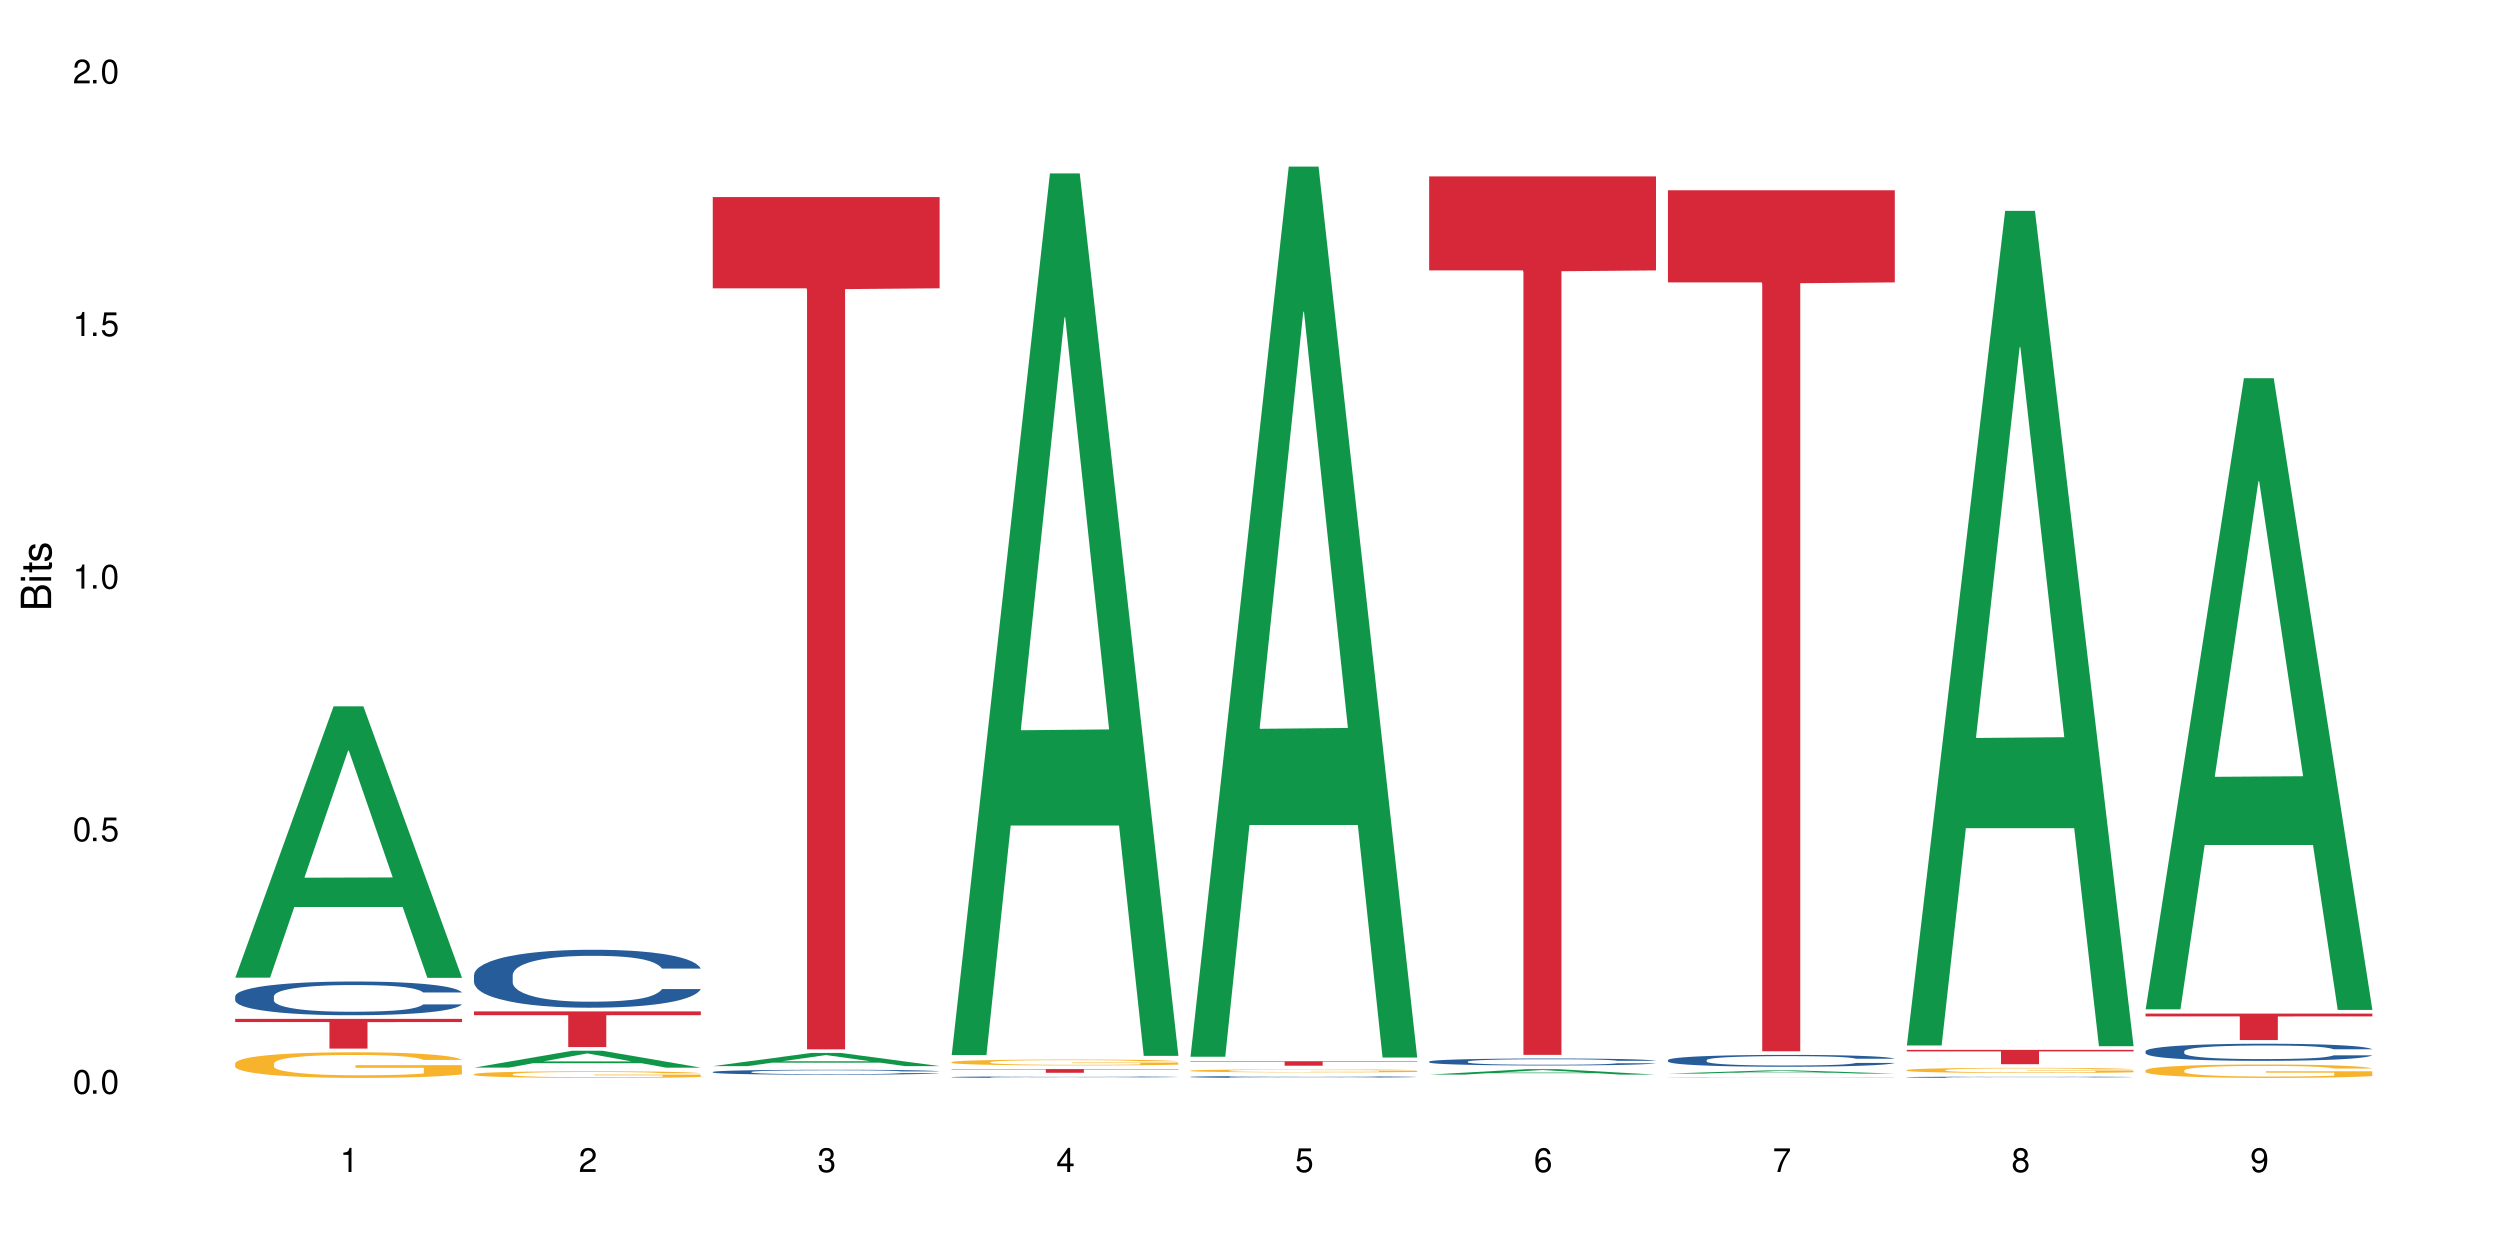
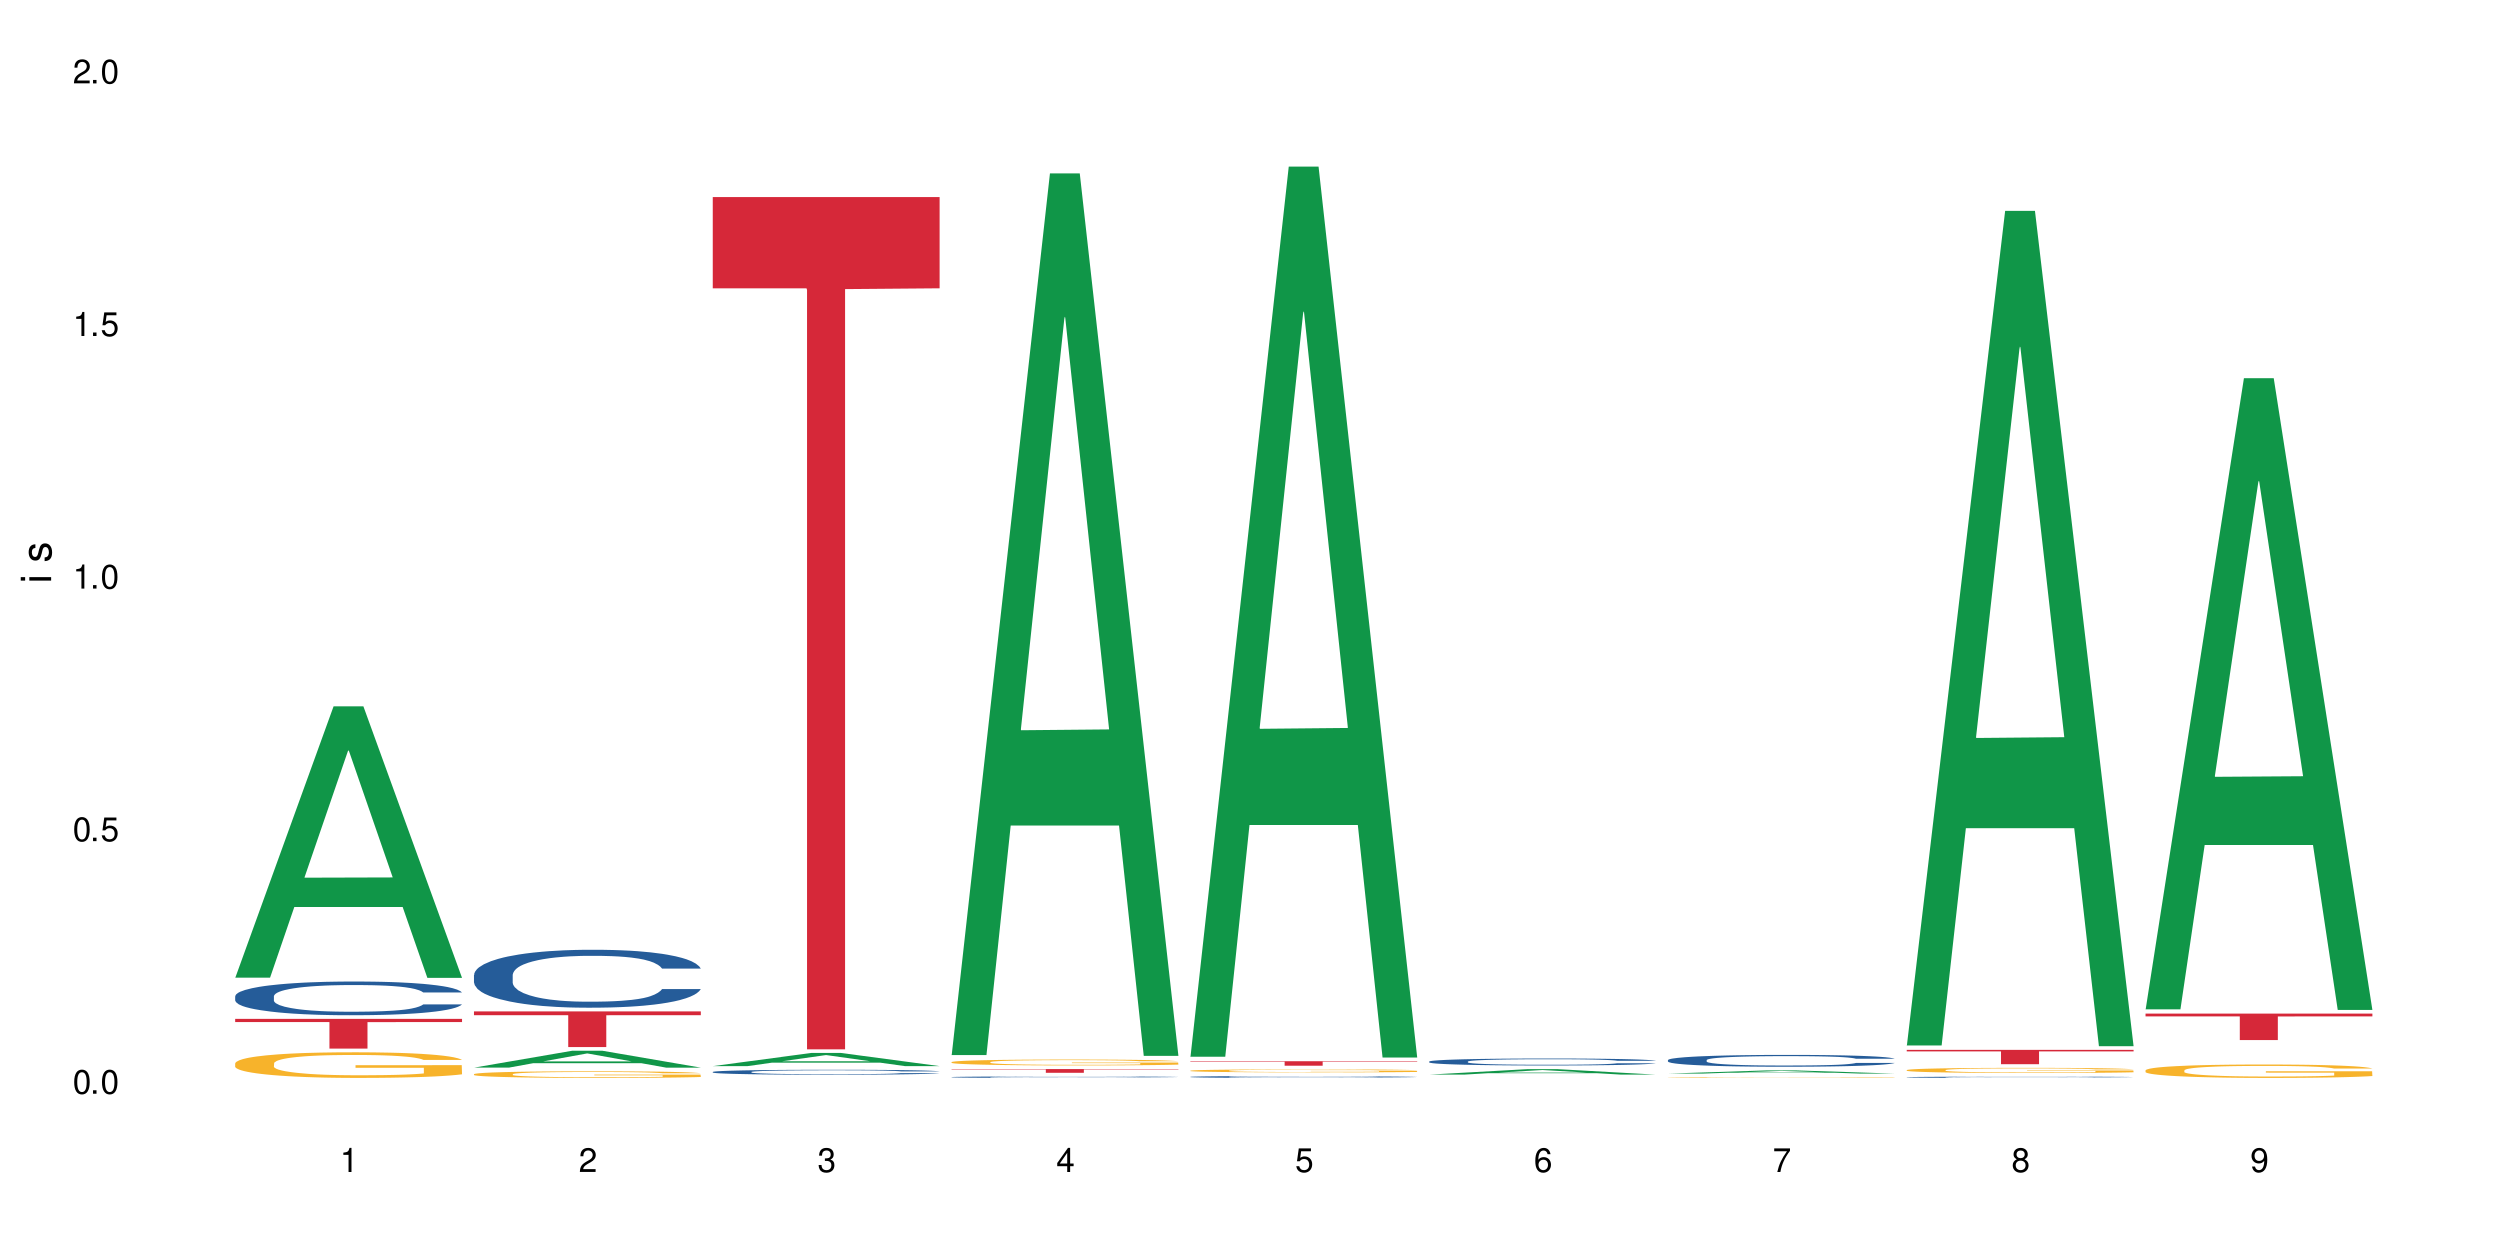
<svg xmlns="http://www.w3.org/2000/svg" xmlns:xlink="http://www.w3.org/1999/xlink" width="720" height="360" viewBox="0 0 720 360">
  <defs>
    <g>
      <g id="glyph-0-0">
</g>
      <g id="glyph-0-1">
        <path d="M 2.641 -6.938 C 2 -6.938 1.422 -6.656 1.078 -6.172 C 0.641 -5.562 0.406 -4.641 0.406 -3.359 C 0.406 -1.016 1.188 0.219 2.641 0.219 C 4.078 0.219 4.859 -1.016 4.859 -3.297 C 4.859 -4.641 4.656 -5.547 4.203 -6.172 C 3.844 -6.656 3.281 -6.938 2.641 -6.938 Z M 2.641 -6.188 C 3.547 -6.188 4 -5.25 4 -3.375 C 4 -1.406 3.562 -0.484 2.625 -0.484 C 1.734 -0.484 1.281 -1.438 1.281 -3.344 C 1.281 -5.25 1.734 -6.188 2.641 -6.188 Z M 2.641 -6.188 " />
      </g>
      <g id="glyph-0-2">
        <path d="M 1.828 -1 L 0.828 -1 L 0.828 0 L 1.828 0 Z M 1.828 -1 " />
      </g>
      <g id="glyph-0-3">
        <path d="M 4.562 -6.797 L 1.062 -6.797 L 0.547 -3.094 L 1.328 -3.094 C 1.719 -3.562 2.047 -3.734 2.578 -3.734 C 3.484 -3.734 4.062 -3.109 4.062 -2.094 C 4.062 -1.125 3.484 -0.531 2.578 -0.531 C 1.828 -0.531 1.375 -0.906 1.188 -1.672 L 0.328 -1.672 C 0.453 -1.109 0.547 -0.844 0.75 -0.594 C 1.125 -0.078 1.828 0.219 2.594 0.219 C 3.969 0.219 4.922 -0.781 4.922 -2.219 C 4.922 -3.562 4.031 -4.484 2.719 -4.484 C 2.25 -4.484 1.859 -4.359 1.469 -4.062 L 1.734 -5.969 L 4.562 -5.969 Z M 4.562 -6.797 " />
      </g>
      <g id="glyph-0-4">
        <path d="M 2.484 -4.938 L 2.484 0 L 3.328 0 L 3.328 -6.938 L 2.766 -6.938 C 2.469 -5.875 2.281 -5.734 0.984 -5.562 L 0.984 -4.938 Z M 2.484 -4.938 " />
      </g>
      <g id="glyph-0-5">
        <path d="M 4.859 -0.828 L 1.281 -0.828 C 1.359 -1.406 1.672 -1.781 2.5 -2.281 L 3.469 -2.828 C 4.406 -3.344 4.906 -4.062 4.906 -4.906 C 4.906 -5.484 4.672 -6.031 4.266 -6.406 C 3.859 -6.766 3.375 -6.938 2.719 -6.938 C 1.859 -6.938 1.219 -6.625 0.844 -6.031 C 0.609 -5.672 0.5 -5.234 0.484 -4.531 L 1.328 -4.531 C 1.359 -5.016 1.406 -5.281 1.531 -5.516 C 1.75 -5.938 2.188 -6.203 2.703 -6.203 C 3.469 -6.203 4.031 -5.641 4.031 -4.891 C 4.031 -4.344 3.719 -3.859 3.125 -3.516 L 2.234 -3 C 0.812 -2.172 0.406 -1.531 0.328 -0.016 L 4.859 -0.016 Z M 4.859 -0.828 " />
      </g>
      <g id="glyph-0-6">
        <path d="M 2.125 -3.188 L 2.578 -3.188 C 3.5 -3.188 3.984 -2.766 3.984 -1.922 C 3.984 -1.062 3.469 -0.531 2.594 -0.531 C 1.656 -0.531 1.203 -1 1.156 -2.016 L 0.312 -2.016 C 0.344 -1.453 0.438 -1.094 0.609 -0.781 C 0.953 -0.109 1.625 0.219 2.547 0.219 C 3.953 0.219 4.859 -0.625 4.859 -1.938 C 4.859 -2.828 4.516 -3.297 3.703 -3.594 C 4.344 -3.844 4.656 -4.328 4.656 -5.031 C 4.656 -6.219 3.875 -6.938 2.578 -6.938 C 1.203 -6.938 0.484 -6.172 0.453 -4.703 L 1.297 -4.703 C 1.312 -5.125 1.344 -5.359 1.453 -5.578 C 1.641 -5.969 2.062 -6.203 2.594 -6.203 C 3.344 -6.203 3.797 -5.75 3.797 -5 C 3.797 -4.516 3.609 -4.219 3.25 -4.047 C 3.016 -3.953 2.703 -3.922 2.125 -3.906 Z M 2.125 -3.188 " />
      </g>
      <g id="glyph-0-7">
        <path d="M 3.141 -1.672 L 3.141 0 L 3.984 0 L 3.984 -1.672 L 4.984 -1.672 L 4.984 -2.438 L 3.984 -2.438 L 3.984 -6.938 L 3.359 -6.938 L 0.266 -2.578 L 0.266 -1.672 Z M 3.141 -2.438 L 1 -2.438 L 3.141 -5.5 Z M 3.141 -2.438 " />
      </g>
      <g id="glyph-0-8">
        <path d="M 4.781 -5.125 C 4.609 -6.266 3.891 -6.938 2.844 -6.938 C 2.094 -6.938 1.422 -6.578 1.031 -5.953 C 0.594 -5.266 0.406 -4.422 0.406 -3.172 C 0.406 -2 0.578 -1.25 0.984 -0.641 C 1.359 -0.078 1.953 0.219 2.703 0.219 C 3.984 0.219 4.922 -0.75 4.922 -2.094 C 4.922 -3.375 4.062 -4.281 2.844 -4.281 C 2.172 -4.281 1.641 -4.031 1.281 -3.516 C 1.281 -5.234 1.828 -6.188 2.797 -6.188 C 3.391 -6.188 3.797 -5.797 3.938 -5.125 Z M 2.734 -3.531 C 3.547 -3.531 4.062 -2.953 4.062 -2.031 C 4.062 -1.156 3.484 -0.531 2.703 -0.531 C 1.922 -0.531 1.328 -1.188 1.328 -2.078 C 1.328 -2.938 1.906 -3.531 2.734 -3.531 Z M 2.734 -3.531 " />
      </g>
      <g id="glyph-0-9">
        <path d="M 4.984 -6.797 L 0.438 -6.797 L 0.438 -5.969 L 4.109 -5.969 C 2.5 -3.656 1.828 -2.234 1.328 0 L 2.219 0 C 2.594 -2.172 3.453 -4.047 4.984 -6.094 Z M 4.984 -6.797 " />
      </g>
      <g id="glyph-0-10">
        <path d="M 3.75 -3.656 C 4.469 -4.094 4.688 -4.438 4.688 -5.078 C 4.688 -6.172 3.844 -6.938 2.641 -6.938 C 1.438 -6.938 0.594 -6.172 0.594 -5.094 C 0.594 -4.438 0.812 -4.094 1.516 -3.656 C 0.734 -3.266 0.359 -2.703 0.359 -1.922 C 0.359 -0.656 1.281 0.219 2.641 0.219 C 3.984 0.219 4.922 -0.656 4.922 -1.922 C 4.922 -2.703 4.531 -3.266 3.75 -3.656 Z M 2.641 -6.188 C 3.359 -6.188 3.812 -5.75 3.812 -5.062 C 3.812 -4.406 3.344 -3.984 2.641 -3.984 C 1.922 -3.984 1.453 -4.406 1.453 -5.078 C 1.453 -5.75 1.922 -6.188 2.641 -6.188 Z M 2.641 -3.266 C 3.484 -3.266 4.062 -2.719 4.062 -1.906 C 4.062 -1.078 3.484 -0.531 2.625 -0.531 C 1.797 -0.531 1.219 -1.094 1.219 -1.906 C 1.219 -2.719 1.781 -3.266 2.641 -3.266 Z M 2.641 -3.266 " />
      </g>
      <g id="glyph-0-11">
        <path d="M 0.516 -1.578 C 0.672 -0.453 1.406 0.219 2.438 0.219 C 3.188 0.219 3.859 -0.141 4.266 -0.766 C 4.688 -1.453 4.891 -2.297 4.891 -3.547 C 4.891 -4.719 4.703 -5.453 4.312 -6.078 C 3.938 -6.641 3.344 -6.938 2.594 -6.938 C 1.297 -6.938 0.359 -5.969 0.359 -4.625 C 0.359 -3.344 1.234 -2.453 2.453 -2.453 C 3.094 -2.453 3.578 -2.672 4.016 -3.203 C 4 -1.484 3.469 -0.531 2.5 -0.531 C 1.906 -0.531 1.484 -0.906 1.359 -1.578 Z M 2.578 -6.203 C 3.375 -6.203 3.969 -5.531 3.969 -4.641 C 3.969 -3.797 3.391 -3.188 2.547 -3.188 C 1.734 -3.188 1.234 -3.766 1.234 -4.688 C 1.234 -5.562 1.797 -6.203 2.578 -6.203 Z M 2.578 -6.203 " />
      </g>
      <g id="glyph-1-0">
</g>
      <g id="glyph-1-1">
-         <path d="M 0 -0.953 L 0 -4.891 C 0 -5.719 -0.234 -6.344 -0.734 -6.797 C -1.188 -7.234 -1.812 -7.469 -2.5 -7.469 C -3.547 -7.469 -4.188 -7 -4.625 -5.875 C -4.984 -6.688 -5.625 -7.094 -6.531 -7.094 C -7.172 -7.094 -7.734 -6.859 -8.141 -6.391 C -8.562 -5.922 -8.75 -5.344 -8.75 -4.5 L -8.75 -0.953 Z M -4.984 -2.062 L -7.766 -2.062 L -7.766 -4.219 C -7.766 -4.844 -7.688 -5.203 -7.453 -5.5 C -7.219 -5.812 -6.859 -5.969 -6.375 -5.969 C -5.891 -5.969 -5.531 -5.812 -5.297 -5.5 C -5.062 -5.203 -4.984 -4.844 -4.984 -4.219 Z M -0.984 -2.062 L -4 -2.062 L -4 -4.781 C -4 -5.766 -3.438 -6.359 -2.484 -6.359 C -1.547 -6.359 -0.984 -5.766 -0.984 -4.781 Z M -0.984 -2.062 " />
-       </g>
+         </g>
      <g id="glyph-1-2">
        <path d="M -6.281 -1.797 L -6.281 -0.797 L 0 -0.797 L 0 -1.797 Z M -8.75 -1.797 L -8.75 -0.797 L -7.484 -0.797 L -7.484 -1.797 Z M -8.75 -1.797 " />
      </g>
      <g id="glyph-1-3">
-         <path d="M -6.281 -3.047 L -6.281 -2.016 L -8.016 -2.016 L -8.016 -1.016 L -6.281 -1.016 L -6.281 -0.172 L -5.469 -0.172 L -5.469 -1.016 L -0.719 -1.016 C -0.078 -1.016 0.281 -1.453 0.281 -2.234 C 0.281 -2.5 0.25 -2.719 0.188 -3.047 L -0.641 -3.047 C -0.609 -2.906 -0.594 -2.766 -0.594 -2.562 C -0.594 -2.141 -0.719 -2.016 -1.156 -2.016 L -5.469 -2.016 L -5.469 -3.047 Z M -6.281 -3.047 " />
-       </g>
+         </g>
      <g id="glyph-1-4">
        <path d="M -4.531 -5.25 C -5.766 -5.25 -6.469 -4.422 -6.469 -2.969 C -6.469 -1.516 -5.719 -0.562 -4.547 -0.562 C -3.562 -0.562 -3.094 -1.062 -2.734 -2.562 L -2.516 -3.484 C -2.344 -4.188 -2.094 -4.469 -1.641 -4.469 C -1.047 -4.469 -0.641 -3.875 -0.641 -3 C -0.641 -2.453 -0.797 -2 -1.062 -1.75 C -1.25 -1.594 -1.422 -1.531 -1.875 -1.469 L -1.875 -0.406 C -0.422 -0.453 0.281 -1.266 0.281 -2.922 C 0.281 -4.5 -0.5 -5.516 -1.719 -5.516 C -2.656 -5.516 -3.172 -4.984 -3.469 -3.734 L -3.703 -2.766 C -3.891 -1.953 -4.156 -1.609 -4.594 -1.609 C -5.188 -1.609 -5.547 -2.125 -5.547 -2.938 C -5.547 -3.75 -5.203 -4.172 -4.531 -4.203 Z M -4.531 -5.25 " />
      </g>
    </g>
  </defs>
  <rect x="-72" y="-36" width="864" height="432" fill="rgb(100%, 100%, 100%)" fill-opacity="1" />
  <path fill-rule="nonzero" fill="rgb(6.275%, 58.824%, 28.235%)" fill-opacity="1" d="M 67.73 281.559 L 67.801 281.484 L 96.07 203.426 L 104.656 203.426 L 133.066 281.633 L 123.082 281.633 L 115.965 261.219 L 84.762 261.219 L 77.781 281.559 L 67.73 281.559 L 87.766 252.773 L 113.102 252.699 L 100.469 216.203 L 100.328 216.129 L 100.188 216.352 L 87.695 252.699 L 87.766 252.773 Z M 67.73 281.559 " />
  <path fill-rule="nonzero" fill="rgb(14.51%, 36.078%, 60%)" fill-opacity="1" d="M 67.73 286.906 L 67.812 286.898 L 67.812 286.688 L 68.051 286.348 L 68.605 285.922 L 69.164 285.629 L 70.598 285.105 L 72.59 284.602 L 74.664 284.211 L 76.176 283.98 L 77.531 283.805 L 80.637 283.477 L 82.629 283.309 L 84.781 283.156 L 87.41 283.004 L 89.324 282.918 L 93.625 282.773 L 96.812 282.715 L 99.281 282.688 L 104.621 282.688 L 107.809 282.723 L 110.117 282.766 L 112.668 282.836 L 114.82 282.918 L 118.562 283.113 L 121.91 283.359 L 123.426 283.504 L 125.816 283.777 L 127.648 284.043 L 128.922 284.273 L 130.355 284.602 L 131.629 285 L 132.586 285.453 L 133.066 285.836 L 121.91 285.836 L 121.352 285.48 L 120.715 285.203 L 119.52 284.84 L 118.324 284.586 L 116.652 284.328 L 115.137 284.16 L 113.066 283.988 L 111.234 283.883 L 109.32 283.805 L 107.488 283.75 L 103.984 283.699 L 99.922 283.699 L 98.406 283.715 L 95.297 283.785 L 93.625 283.848 L 91.234 283.973 L 89.562 284.086 L 87.57 284.266 L 86.215 284.414 L 84.543 284.645 L 83.348 284.852 L 81.992 285.145 L 81.195 285.363 L 80.48 285.613 L 79.84 285.906 L 79.363 286.215 L 79.043 286.543 L 78.887 286.863 L 78.887 288.238 L 79.043 288.555 L 79.441 288.93 L 80.48 289.469 L 81.992 289.941 L 83.746 290.312 L 85.418 290.578 L 86.375 290.703 L 87.648 290.844 L 89.641 291.023 L 92.512 291.199 L 94.184 291.27 L 96.734 291.34 L 99.363 291.375 L 102.867 291.375 L 105.977 291.34 L 108.047 291.297 L 110.199 291.227 L 113.145 291.074 L 114.98 290.934 L 116.57 290.766 L 117.766 290.598 L 118.562 290.453 L 119.758 290.18 L 120.715 289.879 L 121.434 289.566 L 121.91 289.266 L 133.066 289.266 L 132.586 289.621 L 131.871 289.965 L 131.152 290.223 L 130.039 290.535 L 128.762 290.809 L 126.93 291.117 L 125.418 291.324 L 123.426 291.543 L 121.59 291.715 L 119.602 291.863 L 116.652 292.043 L 114.738 292.129 L 112.668 292.211 L 110.199 292.281 L 107.09 292.344 L 103.746 292.379 L 100.637 292.387 L 97.289 292.371 L 94.82 292.332 L 91.555 292.254 L 87.492 292.094 L 84.543 291.926 L 82.23 291.758 L 80.238 291.582 L 78.008 291.34 L 75.141 290.949 L 73.387 290.648 L 72.191 290.402 L 70.84 290.055 L 69.883 289.746 L 68.766 289.25 L 67.969 288.617 L 67.73 288.133 Z M 67.73 286.906 " />
  <path fill-rule="nonzero" fill="rgb(96.863%, 70.196%, 16.863%)" fill-opacity="1" d="M 67.73 306.223 L 67.812 306.215 L 67.812 306.078 L 68.129 305.777 L 68.926 305.359 L 69.961 305.016 L 71.078 304.746 L 71.793 304.602 L 72.988 304.402 L 74.023 304.254 L 76.656 303.949 L 80 303.664 L 81.832 303.543 L 83.906 303.43 L 86.852 303.301 L 88.207 303.254 L 92.352 303.148 L 97.051 303.078 L 102.23 303.059 L 104.621 303.066 L 107.887 303.094 L 112.348 303.168 L 114.898 303.234 L 116.891 303.301 L 118.961 303.391 L 121.512 303.523 L 123.902 303.688 L 125.816 303.848 L 127.727 304.051 L 129.32 304.266 L 130.676 304.5 L 131.871 304.785 L 132.586 305.02 L 133.066 305.258 L 121.988 305.258 L 121.352 305.02 L 120.637 304.84 L 119.441 304.617 L 118.246 304.453 L 117.051 304.328 L 114.82 304.152 L 112.906 304.043 L 110.516 303.949 L 108.207 303.887 L 105.578 303.848 L 103.984 303.836 L 99.762 303.836 L 95.938 303.883 L 93.707 303.934 L 92.113 303.988 L 89.879 304.09 L 88.527 304.172 L 87.73 304.227 L 85.34 304.434 L 83.746 304.625 L 82.871 304.75 L 81.754 304.953 L 80.957 305.137 L 80.082 305.406 L 79.602 305.609 L 78.965 306.066 L 78.887 307.281 L 79.125 307.535 L 79.602 307.812 L 80.238 308.055 L 81.195 308.312 L 82.152 308.508 L 83.824 308.77 L 85.258 308.945 L 86.375 309.059 L 88.527 309.242 L 89.402 309.305 L 91.473 309.426 L 93.625 309.52 L 96.254 309.598 L 98.246 309.641 L 101.434 309.672 L 105.496 309.672 L 110.277 309.633 L 113.305 309.578 L 115.379 309.523 L 116.73 309.477 L 118.406 309.402 L 119.602 309.336 L 120.715 309.262 L 122.07 309.148 L 122.07 307.535 L 102.391 307.531 L 102.391 306.773 L 132.984 306.766 L 133.066 309.402 L 131.391 309.586 L 129.32 309.762 L 127.328 309.895 L 125.258 310.012 L 122.309 310.141 L 119.918 310.219 L 116.254 310.312 L 112.906 310.375 L 109.402 310.414 L 106.293 310.434 L 102.629 310.441 L 99.363 310.43 L 95.855 310.387 L 93.066 310.336 L 90.52 310.266 L 87.969 310.18 L 84.781 310.039 L 82.711 309.922 L 80.559 309.781 L 78.406 309.613 L 76.496 309.43 L 75.219 309.289 L 73.945 309.129 L 72.59 308.926 L 71.316 308.695 L 70.359 308.488 L 69.484 308.25 L 68.848 308.027 L 68.211 307.727 L 67.891 307.48 L 67.73 307.273 Z M 67.73 306.223 " />
  <path fill-rule="nonzero" fill="rgb(83.922%, 15.686%, 22.353%)" fill-opacity="1" d="M 67.73 293.441 L 133.066 293.441 L 133.066 294.359 L 105.836 294.367 L 105.836 302.004 L 94.879 302.004 L 94.879 294.375 L 94.723 294.359 L 67.73 294.359 Z M 67.73 293.441 " />
  <path fill-rule="nonzero" fill="rgb(6.275%, 58.824%, 28.235%)" fill-opacity="1" d="M 136.504 307.477 L 136.574 307.469 L 164.844 302.605 L 173.43 302.605 L 201.836 307.48 L 191.855 307.48 L 184.738 306.207 L 153.535 306.207 L 146.555 307.477 L 136.504 307.477 L 156.535 305.68 L 181.875 305.676 L 169.242 303.402 L 169.102 303.398 L 168.961 303.414 L 156.469 305.676 L 156.535 305.68 Z M 136.504 307.477 " />
  <path fill-rule="nonzero" fill="rgb(14.51%, 36.078%, 60%)" fill-opacity="1" d="M 136.504 280.801 L 136.582 280.785 L 136.582 280.422 L 136.824 279.84 L 137.379 279.109 L 137.938 278.605 L 139.371 277.707 L 141.363 276.836 L 143.434 276.168 L 144.949 275.77 L 146.305 275.465 L 149.41 274.902 L 151.402 274.613 L 153.555 274.352 L 156.184 274.094 L 158.098 273.941 L 162.398 273.695 L 165.586 273.59 L 168.055 273.543 L 173.395 273.543 L 176.582 273.605 L 178.891 273.684 L 181.441 273.805 L 183.594 273.941 L 187.336 274.277 L 190.684 274.703 L 192.195 274.949 L 194.586 275.418 L 196.418 275.879 L 197.695 276.273 L 199.129 276.836 L 200.402 277.523 L 201.359 278.301 L 201.836 278.957 L 190.684 278.957 L 190.125 278.348 L 189.488 277.875 L 188.293 277.25 L 187.098 276.809 L 185.426 276.363 L 183.91 276.074 L 181.84 275.785 L 180.008 275.602 L 178.094 275.465 L 176.262 275.375 L 172.758 275.281 L 168.691 275.281 L 167.18 275.312 L 164.07 275.434 L 162.398 275.543 L 160.008 275.754 L 158.336 275.953 L 156.344 276.258 L 154.988 276.516 L 153.316 276.914 L 152.121 277.266 L 150.766 277.77 L 149.969 278.148 L 149.25 278.574 L 148.613 279.078 L 148.137 279.613 L 147.816 280.176 L 147.66 280.727 L 147.66 283.09 L 147.816 283.637 L 148.215 284.277 L 149.25 285.207 L 150.766 286.016 L 152.52 286.656 L 154.191 287.113 L 155.148 287.328 L 156.422 287.57 L 158.414 287.875 L 161.281 288.18 L 162.957 288.301 L 165.504 288.426 L 168.137 288.484 L 171.641 288.484 L 174.746 288.426 L 176.82 288.348 L 178.973 288.227 L 181.918 287.965 L 183.75 287.723 L 185.344 287.434 L 186.539 287.145 L 187.336 286.898 L 188.531 286.426 L 189.488 285.91 L 190.203 285.375 L 190.684 284.855 L 201.836 284.855 L 201.359 285.465 L 200.645 286.062 L 199.926 286.504 L 198.809 287.035 L 197.535 287.508 L 195.703 288.043 L 194.188 288.395 L 192.195 288.773 L 190.363 289.062 L 188.371 289.324 L 185.426 289.629 L 183.512 289.781 L 181.441 289.918 L 178.973 290.039 L 175.863 290.148 L 172.516 290.207 L 169.41 290.223 L 166.062 290.191 L 163.594 290.133 L 160.328 289.996 L 156.262 289.719 L 153.316 289.43 L 151.004 289.141 L 149.012 288.836 L 146.781 288.426 L 143.914 287.754 L 142.16 287.234 L 140.965 286.809 L 139.609 286.215 L 138.656 285.68 L 137.539 284.828 L 136.742 283.742 L 136.504 282.906 Z M 136.504 280.801 " />
  <path fill-rule="nonzero" fill="rgb(96.863%, 70.196%, 16.863%)" fill-opacity="1" d="M 136.504 309.352 L 136.582 309.348 L 136.582 309.312 L 136.902 309.234 L 137.699 309.129 L 138.734 309.039 L 139.852 308.969 L 140.566 308.934 L 141.762 308.879 L 142.797 308.844 L 145.426 308.762 L 148.773 308.691 L 150.605 308.66 L 152.68 308.629 L 155.625 308.598 L 156.98 308.582 L 161.125 308.555 L 165.824 308.539 L 171.004 308.535 L 173.395 308.535 L 176.66 308.543 L 181.121 308.562 L 183.672 308.578 L 185.664 308.598 L 187.734 308.617 L 190.285 308.652 L 192.676 308.695 L 194.586 308.738 L 196.5 308.789 L 198.094 308.844 L 199.449 308.906 L 200.645 308.98 L 201.359 309.039 L 201.836 309.102 L 190.762 309.102 L 190.125 309.039 L 189.41 308.992 L 188.215 308.938 L 187.02 308.895 L 185.824 308.859 L 183.594 308.816 L 181.68 308.789 L 179.289 308.762 L 176.98 308.746 L 174.348 308.738 L 172.758 308.734 L 168.535 308.734 L 164.707 308.746 L 162.477 308.762 L 160.883 308.773 L 158.652 308.801 L 157.301 308.82 L 156.504 308.836 L 154.113 308.891 L 152.52 308.938 L 151.641 308.973 L 150.527 309.023 L 149.73 309.07 L 148.852 309.141 L 148.375 309.191 L 147.738 309.312 L 147.66 309.625 L 147.898 309.691 L 148.375 309.762 L 149.012 309.824 L 149.969 309.891 L 150.926 309.941 L 152.598 310.012 L 154.031 310.055 L 155.148 310.086 L 157.301 310.133 L 158.176 310.148 L 160.246 310.18 L 162.398 310.203 L 165.027 310.223 L 167.02 310.234 L 170.207 310.242 L 174.27 310.242 L 179.051 310.234 L 182.078 310.219 L 184.148 310.207 L 185.504 310.191 L 187.176 310.172 L 188.371 310.156 L 189.488 310.137 L 190.844 310.109 L 190.844 309.691 L 171.164 309.688 L 171.164 309.492 L 201.758 309.492 L 201.836 310.172 L 200.164 310.223 L 198.094 310.266 L 196.102 310.301 L 194.031 310.332 L 191.082 310.363 L 188.691 310.383 L 185.027 310.41 L 181.68 310.426 L 178.176 310.434 L 175.066 310.441 L 171.402 310.441 L 168.137 310.438 L 164.629 310.43 L 161.84 310.414 L 159.289 310.398 L 156.742 310.375 L 153.555 310.336 L 151.484 310.309 L 149.332 310.27 L 147.18 310.227 L 145.27 310.18 L 143.992 310.145 L 142.719 310.102 L 141.363 310.051 L 140.09 309.992 L 139.133 309.938 L 138.258 309.875 L 137.617 309.816 L 136.98 309.738 L 136.664 309.676 L 136.504 309.621 Z M 136.504 309.352 " />
  <path fill-rule="nonzero" fill="rgb(83.922%, 15.686%, 22.353%)" fill-opacity="1" d="M 136.504 291.277 L 201.836 291.277 L 201.836 292.379 L 174.609 292.387 L 174.609 301.555 L 163.652 301.555 L 163.652 292.395 L 163.496 292.379 L 136.504 292.379 Z M 136.504 291.277 " />
  <path fill-rule="nonzero" fill="rgb(6.275%, 58.824%, 28.235%)" fill-opacity="1" d="M 205.277 307.039 L 205.348 307.035 L 233.617 303.254 L 242.203 303.254 L 270.609 307.043 L 260.629 307.043 L 253.508 306.051 L 222.309 306.051 L 215.328 307.039 L 205.277 307.039 L 225.309 305.645 L 250.648 305.641 L 238.012 303.871 L 237.875 303.867 L 237.734 303.879 L 225.238 305.641 L 225.309 305.645 Z M 205.277 307.039 " />
  <path fill-rule="nonzero" fill="rgb(14.51%, 36.078%, 60%)" fill-opacity="1" d="M 205.277 308.715 L 205.355 308.711 L 205.355 308.68 L 205.594 308.633 L 206.152 308.57 L 206.711 308.527 L 208.145 308.449 L 210.137 308.375 L 212.207 308.32 L 213.723 308.285 L 215.078 308.258 L 218.184 308.211 L 220.176 308.188 L 222.328 308.164 L 224.957 308.141 L 226.867 308.129 L 231.172 308.109 L 234.359 308.098 L 236.828 308.094 L 242.168 308.094 L 245.352 308.102 L 247.664 308.105 L 250.215 308.117 L 252.363 308.129 L 256.109 308.156 L 259.457 308.195 L 260.969 308.215 L 263.359 308.254 L 265.191 308.293 L 266.469 308.328 L 267.902 308.375 L 269.176 308.434 L 270.133 308.5 L 270.609 308.555 L 259.457 308.555 L 258.898 308.504 L 258.262 308.465 L 257.066 308.41 L 255.871 308.375 L 254.195 308.336 L 252.684 308.312 L 250.613 308.285 L 248.777 308.27 L 246.867 308.258 L 245.035 308.25 L 241.527 308.242 L 237.465 308.242 L 235.953 308.246 L 232.844 308.258 L 231.172 308.266 L 228.781 308.285 L 227.109 308.301 L 225.117 308.328 L 223.762 308.348 L 222.09 308.383 L 220.895 308.414 L 219.539 308.453 L 218.742 308.488 L 218.023 308.523 L 217.387 308.566 L 216.91 308.613 L 216.59 308.66 L 216.43 308.707 L 216.43 308.906 L 216.59 308.953 L 216.988 309.008 L 218.023 309.09 L 219.539 309.156 L 221.293 309.211 L 222.965 309.25 L 223.922 309.27 L 225.195 309.289 L 227.188 309.316 L 230.055 309.34 L 231.73 309.352 L 234.277 309.363 L 236.906 309.367 L 240.414 309.367 L 243.52 309.363 L 245.594 309.355 L 247.742 309.344 L 250.691 309.324 L 252.523 309.301 L 254.117 309.277 L 255.312 309.254 L 256.109 309.23 L 257.305 309.191 L 258.262 309.148 L 258.977 309.102 L 259.457 309.059 L 270.609 309.059 L 270.133 309.109 L 269.414 309.16 L 268.699 309.199 L 267.582 309.242 L 266.309 309.285 L 264.477 309.328 L 262.961 309.359 L 260.969 309.391 L 259.137 309.418 L 257.145 309.438 L 254.195 309.465 L 252.285 309.477 L 250.215 309.488 L 247.742 309.5 L 244.637 309.508 L 241.289 309.512 L 238.184 309.516 L 234.836 309.512 L 232.367 309.508 L 229.098 309.496 L 225.035 309.473 L 222.09 309.449 L 219.777 309.422 L 217.785 309.398 L 215.555 309.363 L 212.688 309.305 L 210.934 309.262 L 209.738 309.223 L 208.383 309.172 L 207.426 309.129 L 206.312 309.055 L 205.516 308.965 L 205.277 308.891 Z M 205.277 308.715 " />
  <path fill-rule="nonzero" fill="rgb(83.922%, 15.686%, 22.353%)" fill-opacity="1" d="M 205.277 56.758 L 270.609 56.758 L 270.609 83.031 L 243.383 83.262 L 243.383 302.199 L 232.426 302.199 L 232.426 83.492 L 232.266 83.031 L 205.277 83.031 Z M 205.277 56.758 " />
  <path fill-rule="nonzero" fill="rgb(6.275%, 58.824%, 28.235%)" fill-opacity="1" d="M 274.051 303.855 L 274.117 303.617 L 302.387 49.941 L 310.973 49.941 L 339.383 304.094 L 329.402 304.094 L 322.281 237.754 L 291.082 237.754 L 284.102 303.855 L 274.051 303.855 L 294.082 210.309 L 319.422 210.07 L 306.785 91.465 L 306.645 91.227 L 306.508 91.945 L 294.012 210.07 L 294.082 210.309 Z M 274.051 303.855 " />
  <path fill-rule="nonzero" fill="rgb(14.51%, 36.078%, 60%)" fill-opacity="1" d="M 274.051 310.199 L 274.129 310.199 L 274.129 310.191 L 274.367 310.176 L 274.926 310.156 L 275.484 310.145 L 276.918 310.121 L 278.91 310.098 L 280.98 310.082 L 282.496 310.07 L 283.848 310.062 L 286.957 310.051 L 288.949 310.043 L 291.102 310.035 L 293.73 310.027 L 295.641 310.023 L 299.945 310.02 L 303.129 310.016 L 314.125 310.016 L 316.438 310.02 L 318.984 310.023 L 321.137 310.023 L 324.883 310.035 L 328.23 310.043 L 329.742 310.051 L 332.133 310.062 L 333.965 310.074 L 335.238 310.086 L 336.676 310.098 L 337.949 310.117 L 338.906 310.137 L 339.383 310.152 L 328.23 310.152 L 327.672 310.137 L 327.035 310.125 L 325.84 310.109 L 324.645 310.098 L 322.969 310.086 L 321.457 310.078 L 319.383 310.074 L 317.551 310.066 L 315.641 310.062 L 313.809 310.062 L 310.301 310.059 L 304.723 310.059 L 301.617 310.062 L 299.945 310.066 L 297.555 310.07 L 295.879 310.078 L 293.887 310.086 L 292.535 310.09 L 290.859 310.102 L 289.664 310.109 L 288.312 310.125 L 287.516 310.133 L 286.797 310.145 L 286.16 310.156 L 285.684 310.172 L 285.363 310.184 L 285.203 310.199 L 285.203 310.258 L 285.363 310.273 L 285.762 310.289 L 286.797 310.312 L 288.312 310.336 L 290.062 310.352 L 291.738 310.363 L 292.691 310.367 L 293.969 310.375 L 295.961 310.383 L 298.828 310.391 L 300.5 310.395 L 303.051 310.395 L 305.68 310.398 L 309.188 310.398 L 312.293 310.395 L 314.363 310.395 L 316.516 310.391 L 319.465 310.383 L 321.297 310.379 L 322.891 310.371 L 324.086 310.363 L 326.078 310.344 L 327.035 310.332 L 327.75 310.316 L 328.23 310.305 L 339.383 310.305 L 338.906 310.32 L 338.188 310.336 L 337.473 310.348 L 336.355 310.359 L 335.082 310.371 L 333.25 310.387 L 331.734 310.395 L 329.742 310.406 L 327.91 310.414 L 325.918 310.418 L 322.969 310.426 L 321.059 310.43 L 318.984 310.434 L 316.516 310.438 L 313.41 310.441 L 301.141 310.441 L 297.871 310.438 L 293.809 310.43 L 290.859 310.422 L 288.551 310.414 L 286.559 310.406 L 284.328 310.395 L 281.457 310.379 L 279.707 310.367 L 278.512 310.355 L 277.156 310.34 L 276.199 310.324 L 275.086 310.305 L 274.289 310.277 L 274.051 310.254 Z M 274.051 310.199 " />
  <path fill-rule="nonzero" fill="rgb(96.863%, 70.196%, 16.863%)" fill-opacity="1" d="M 274.051 305.875 L 274.129 305.875 L 274.129 305.844 L 274.449 305.773 L 275.246 305.676 L 276.281 305.598 L 277.395 305.535 L 278.113 305.504 L 279.309 305.457 L 280.344 305.422 L 282.973 305.352 L 286.32 305.289 L 288.152 305.258 L 290.223 305.234 L 293.172 305.203 L 294.527 305.191 L 298.668 305.168 L 303.371 305.152 L 308.547 305.148 L 310.938 305.148 L 314.207 305.156 L 318.668 305.172 L 321.219 305.188 L 323.207 305.203 L 325.281 305.223 L 327.832 305.254 L 330.219 305.293 L 332.133 305.328 L 334.043 305.375 L 335.637 305.426 L 336.992 305.48 L 338.188 305.543 L 338.906 305.598 L 339.383 305.652 L 328.309 305.652 L 327.672 305.598 L 326.953 305.559 L 325.758 305.508 L 324.562 305.469 L 323.367 305.438 L 321.137 305.398 L 319.227 305.375 L 316.836 305.352 L 314.523 305.34 L 311.895 305.328 L 310.301 305.324 L 306.078 305.324 L 302.254 305.336 L 300.023 305.348 L 298.43 305.363 L 296.199 305.387 L 294.844 305.402 L 291.656 305.465 L 290.062 305.508 L 289.188 305.535 L 288.07 305.582 L 287.273 305.625 L 286.398 305.688 L 285.922 305.734 L 285.285 305.84 L 285.203 306.117 L 285.441 306.176 L 285.922 306.242 L 286.559 306.297 L 287.516 306.355 L 288.469 306.398 L 290.145 306.461 L 291.578 306.5 L 292.691 306.527 L 294.844 306.57 L 295.723 306.582 L 297.793 306.609 L 299.945 306.633 L 302.574 306.652 L 304.566 306.66 L 307.75 306.668 L 311.816 306.668 L 316.598 306.66 L 319.625 306.648 L 321.695 306.633 L 323.051 306.625 L 324.723 306.605 L 325.918 306.59 L 327.035 306.574 L 328.387 306.547 L 328.387 306.176 L 308.707 306.176 L 308.707 306 L 339.305 306 L 339.383 306.605 L 337.711 306.648 L 335.637 306.688 L 333.645 306.719 L 331.574 306.746 L 328.625 306.773 L 326.238 306.793 L 322.57 306.816 L 319.227 306.828 L 315.719 306.84 L 312.613 306.844 L 308.945 306.844 L 305.68 306.84 L 302.176 306.832 L 299.387 306.82 L 296.836 306.805 L 294.285 306.785 L 291.102 306.75 L 289.027 306.727 L 286.875 306.691 L 284.727 306.652 L 282.812 306.613 L 280.266 306.543 L 278.91 306.496 L 277.633 306.445 L 276.68 306.395 L 275.801 306.34 L 275.164 306.289 L 274.527 306.219 L 274.207 306.164 L 274.051 306.117 Z M 274.051 305.875 " />
  <path fill-rule="nonzero" fill="rgb(83.922%, 15.686%, 22.353%)" fill-opacity="1" d="M 274.051 307.898 L 339.383 307.898 L 339.383 308.012 L 312.152 308.012 L 312.152 308.961 L 301.199 308.961 L 301.199 308.016 L 301.039 308.012 L 274.051 308.012 Z M 274.051 307.898 " />
  <path fill-rule="nonzero" fill="rgb(6.275%, 58.824%, 28.235%)" fill-opacity="1" d="M 342.82 304.34 L 342.891 304.098 L 371.16 47.988 L 379.746 47.988 L 408.156 304.578 L 398.176 304.578 L 391.055 237.602 L 359.852 237.602 L 352.875 304.34 L 342.82 304.34 L 362.855 209.895 L 388.191 209.652 L 375.559 89.91 L 375.418 89.668 L 375.281 90.391 L 362.785 209.652 L 362.855 209.895 Z M 342.82 304.34 " />
  <path fill-rule="nonzero" fill="rgb(14.51%, 36.078%, 60%)" fill-opacity="1" d="M 342.82 310.133 L 342.902 310.133 L 342.902 310.121 L 343.141 310.102 L 343.699 310.078 L 344.258 310.062 L 345.691 310.035 L 347.684 310.004 L 349.754 309.984 L 351.266 309.969 L 352.621 309.961 L 355.73 309.941 L 357.723 309.934 L 359.871 309.922 L 362.5 309.914 L 364.414 309.91 L 368.715 309.902 L 371.902 309.898 L 382.898 309.898 L 385.211 309.902 L 387.758 309.906 L 389.91 309.91 L 393.656 309.922 L 397 309.934 L 398.516 309.941 L 400.906 309.957 L 402.738 309.973 L 404.012 309.988 L 405.445 310.004 L 406.723 310.027 L 407.68 310.055 L 408.156 310.074 L 397 310.074 L 396.445 310.055 L 395.805 310.039 L 394.609 310.02 L 393.414 310.004 L 391.742 309.988 L 390.23 309.98 L 388.156 309.969 L 386.324 309.965 L 384.414 309.961 L 382.578 309.957 L 379.074 309.953 L 375.012 309.953 L 373.496 309.957 L 370.391 309.961 L 368.715 309.961 L 366.324 309.969 L 364.652 309.977 L 362.66 309.984 L 361.305 309.996 L 359.633 310.008 L 358.438 310.02 L 357.082 310.035 L 356.285 310.047 L 355.57 310.062 L 354.934 310.078 L 354.453 310.094 L 354.137 310.113 L 353.977 310.133 L 353.977 310.211 L 354.137 310.227 L 354.535 310.246 L 355.57 310.277 L 357.082 310.305 L 358.836 310.324 L 360.508 310.34 L 361.465 310.348 L 362.742 310.355 L 364.734 310.367 L 367.602 310.375 L 369.273 310.379 L 371.824 310.383 L 374.453 310.387 L 377.957 310.387 L 381.066 310.383 L 383.137 310.383 L 385.289 310.379 L 388.238 310.367 L 390.07 310.359 L 391.664 310.352 L 393.656 310.332 L 394.852 310.316 L 395.805 310.301 L 396.523 310.285 L 397 310.266 L 408.156 310.266 L 407.68 310.285 L 406.961 310.305 L 406.242 310.32 L 405.129 310.34 L 403.852 310.355 L 402.02 310.371 L 400.508 310.383 L 398.516 310.395 L 396.684 310.406 L 394.691 310.414 L 391.742 310.422 L 389.832 310.43 L 387.758 310.434 L 385.289 310.438 L 382.18 310.441 L 372.383 310.441 L 369.91 310.438 L 366.645 310.434 L 362.582 310.426 L 359.633 310.418 L 357.324 310.406 L 355.332 310.398 L 353.102 310.383 L 350.23 310.363 L 348.48 310.344 L 347.285 310.332 L 345.93 310.312 L 344.973 310.293 L 343.859 310.266 L 343.062 310.23 L 342.82 310.203 Z M 342.82 310.133 " />
  <path fill-rule="nonzero" fill="rgb(96.863%, 70.196%, 16.863%)" fill-opacity="1" d="M 342.82 308.348 L 342.902 308.348 L 342.902 308.332 L 343.219 308.297 L 344.016 308.246 L 345.051 308.207 L 346.168 308.176 L 346.887 308.16 L 348.082 308.137 L 349.117 308.117 L 351.746 308.082 L 355.094 308.051 L 356.926 308.035 L 358.996 308.023 L 361.945 308.008 L 363.297 308 L 367.441 307.988 L 372.141 307.98 L 379.711 307.98 L 382.977 307.984 L 387.441 307.992 L 389.988 308 L 391.98 308.008 L 394.055 308.016 L 396.602 308.031 L 398.992 308.051 L 400.906 308.07 L 402.816 308.094 L 404.41 308.121 L 405.766 308.148 L 406.961 308.18 L 407.68 308.207 L 408.156 308.234 L 397.082 308.234 L 396.445 308.207 L 395.727 308.188 L 394.531 308.16 L 393.336 308.141 L 392.141 308.129 L 389.91 308.105 L 387.996 308.094 L 385.609 308.082 L 383.297 308.074 L 380.668 308.07 L 374.852 308.07 L 371.027 308.074 L 368.797 308.082 L 367.203 308.086 L 364.973 308.098 L 363.617 308.109 L 362.82 308.113 L 360.43 308.141 L 358.836 308.16 L 357.961 308.176 L 356.844 308.199 L 356.047 308.223 L 355.172 308.254 L 354.695 308.277 L 354.055 308.332 L 353.977 308.473 L 354.215 308.504 L 354.695 308.535 L 355.332 308.562 L 356.285 308.594 L 357.242 308.617 L 358.918 308.648 L 360.352 308.668 L 361.465 308.68 L 363.617 308.703 L 364.492 308.711 L 366.566 308.723 L 368.715 308.734 L 371.344 308.746 L 373.336 308.75 L 376.523 308.754 L 380.59 308.754 L 385.367 308.75 L 388.395 308.742 L 390.469 308.734 L 391.824 308.73 L 393.496 308.723 L 394.691 308.715 L 395.805 308.707 L 397.16 308.691 L 397.16 308.504 L 377.48 308.504 L 377.48 308.414 L 408.074 308.414 L 408.156 308.723 L 406.484 308.742 L 404.41 308.762 L 402.418 308.781 L 400.348 308.793 L 397.398 308.809 L 395.008 308.816 L 391.344 308.828 L 387.996 308.836 L 384.492 308.84 L 381.387 308.844 L 377.719 308.844 L 374.453 308.84 L 370.949 308.836 L 368.16 308.832 L 365.609 308.824 L 363.059 308.812 L 359.871 308.797 L 357.801 308.781 L 355.648 308.766 L 353.5 308.746 L 351.586 308.727 L 350.312 308.707 L 349.035 308.688 L 347.684 308.664 L 346.406 308.641 L 345.449 308.613 L 344.574 308.586 L 343.938 308.562 L 343.301 308.523 L 342.98 308.496 L 342.82 308.473 Z M 342.82 308.348 " />
  <path fill-rule="nonzero" fill="rgb(83.922%, 15.686%, 22.353%)" fill-opacity="1" d="M 342.82 305.633 L 408.156 305.633 L 408.156 305.773 L 380.926 305.773 L 380.926 306.926 L 369.973 306.926 L 369.973 305.773 L 342.82 305.773 Z M 342.82 305.633 " />
  <path fill-rule="nonzero" fill="rgb(6.275%, 58.824%, 28.235%)" fill-opacity="1" d="M 411.594 309.492 L 411.664 309.488 L 439.934 307.91 L 448.52 307.91 L 476.93 309.492 L 466.945 309.492 L 459.828 309.078 L 428.625 309.078 L 421.645 309.492 L 411.594 309.492 L 431.629 308.91 L 456.965 308.906 L 444.332 308.168 L 444.191 308.168 L 444.051 308.172 L 431.559 308.906 L 431.629 308.91 Z M 411.594 309.492 " />
  <path fill-rule="nonzero" fill="rgb(14.51%, 36.078%, 60%)" fill-opacity="1" d="M 411.594 305.723 L 411.676 305.723 L 411.676 305.68 L 411.914 305.609 L 412.473 305.52 L 413.027 305.461 L 414.461 305.352 L 416.453 305.246 L 418.527 305.168 L 420.039 305.121 L 421.395 305.082 L 424.5 305.016 L 426.492 304.98 L 428.645 304.949 L 431.273 304.918 L 433.188 304.898 L 437.488 304.871 L 440.676 304.859 L 443.145 304.852 L 448.484 304.852 L 451.672 304.859 L 453.98 304.867 L 456.531 304.883 L 458.684 304.898 L 462.426 304.941 L 465.773 304.992 L 467.289 305.02 L 469.68 305.078 L 471.512 305.133 L 472.785 305.18 L 474.219 305.246 L 475.496 305.332 L 476.449 305.426 L 476.93 305.504 L 465.773 305.504 L 465.215 305.43 L 464.578 305.371 L 463.383 305.297 L 462.188 305.246 L 460.516 305.191 L 459 305.156 L 456.93 305.121 L 455.098 305.098 L 453.184 305.082 L 451.352 305.07 L 447.848 305.062 L 443.785 305.062 L 442.27 305.066 L 439.164 305.078 L 437.488 305.094 L 435.098 305.117 L 433.426 305.141 L 431.434 305.18 L 430.078 305.211 L 428.406 305.258 L 427.211 305.301 L 425.855 305.359 L 425.059 305.406 L 424.344 305.457 L 423.707 305.516 L 423.227 305.582 L 422.91 305.648 L 422.75 305.715 L 422.75 306 L 422.91 306.066 L 423.309 306.141 L 424.344 306.254 L 425.855 306.352 L 427.609 306.43 L 429.281 306.484 L 430.238 306.508 L 431.512 306.539 L 433.504 306.574 L 436.375 306.609 L 438.047 306.625 L 440.598 306.641 L 443.227 306.648 L 446.73 306.648 L 449.84 306.641 L 451.91 306.633 L 454.062 306.617 L 457.008 306.586 L 458.844 306.555 L 460.438 306.52 L 461.629 306.488 L 462.426 306.457 L 463.621 306.402 L 464.578 306.34 L 465.297 306.273 L 465.773 306.211 L 476.93 306.211 L 476.449 306.285 L 475.734 306.355 L 475.016 306.41 L 473.902 306.473 L 472.625 306.531 L 470.793 306.594 L 469.281 306.637 L 467.289 306.684 L 465.457 306.719 L 463.465 306.75 L 460.516 306.785 L 458.602 306.805 L 456.531 306.82 L 454.062 306.836 L 450.953 306.848 L 447.609 306.855 L 444.5 306.855 L 441.152 306.852 L 438.684 306.844 L 435.418 306.828 L 431.355 306.797 L 428.406 306.762 L 426.094 306.727 L 424.105 306.691 L 421.871 306.641 L 419.004 306.559 L 417.25 306.496 L 416.055 306.445 L 414.703 306.375 L 413.746 306.312 L 412.629 306.207 L 411.832 306.078 L 411.594 305.977 Z M 411.594 305.723 " />
-   <path fill-rule="nonzero" fill="rgb(83.922%, 15.686%, 22.353%)" fill-opacity="1" d="M 411.594 50.797 L 476.93 50.797 L 476.93 77.879 L 449.699 78.113 L 449.699 303.797 L 438.746 303.797 L 438.746 78.352 L 438.586 77.879 L 411.594 77.879 Z M 411.594 50.797 " />
  <path fill-rule="nonzero" fill="rgb(6.275%, 58.824%, 28.235%)" fill-opacity="1" d="M 480.367 309.195 L 480.438 309.195 L 508.707 308.277 L 517.293 308.277 L 545.703 309.195 L 535.719 309.195 L 528.602 308.957 L 497.398 308.957 L 490.418 309.195 L 480.367 309.195 L 500.398 308.855 L 525.738 308.855 L 513.105 308.426 L 512.965 308.426 L 512.824 308.43 L 500.332 308.855 L 500.398 308.855 Z M 480.367 309.195 " />
  <path fill-rule="nonzero" fill="rgb(14.51%, 36.078%, 60%)" fill-opacity="1" d="M 480.367 305.297 L 480.445 305.293 L 480.445 305.219 L 480.688 305.098 L 481.242 304.949 L 481.801 304.848 L 483.234 304.664 L 485.227 304.484 L 487.301 304.348 L 488.812 304.266 L 490.168 304.203 L 493.273 304.09 L 495.266 304.031 L 497.418 303.977 L 500.047 303.926 L 501.961 303.895 L 506.262 303.844 L 509.449 303.82 L 511.918 303.812 L 517.258 303.812 L 520.445 303.824 L 522.754 303.84 L 525.305 303.863 L 527.457 303.895 L 531.199 303.961 L 534.547 304.047 L 536.059 304.098 L 538.449 304.195 L 540.285 304.289 L 541.559 304.371 L 542.992 304.484 L 544.266 304.625 L 545.223 304.785 L 545.703 304.918 L 534.547 304.918 L 533.988 304.793 L 533.352 304.699 L 532.156 304.57 L 530.961 304.48 L 529.289 304.387 L 527.773 304.328 L 525.703 304.27 L 523.871 304.234 L 521.957 304.203 L 520.125 304.188 L 516.621 304.168 L 512.555 304.168 L 511.043 304.172 L 507.934 304.199 L 506.262 304.219 L 503.871 304.266 L 502.199 304.305 L 500.207 304.367 L 498.852 304.418 L 497.18 304.5 L 495.984 304.574 L 494.629 304.676 L 493.832 304.754 L 493.117 304.84 L 492.477 304.945 L 492 305.055 L 491.68 305.168 L 491.523 305.281 L 491.523 305.766 L 491.68 305.875 L 492.078 306.008 L 493.117 306.195 L 494.629 306.363 L 496.383 306.492 L 498.055 306.586 L 499.012 306.629 L 500.285 306.68 L 502.277 306.742 L 505.145 306.805 L 506.82 306.832 L 509.367 306.855 L 512 306.867 L 515.504 306.867 L 518.613 306.855 L 520.684 306.84 L 522.836 306.816 L 525.781 306.762 L 527.613 306.711 L 529.207 306.652 L 530.402 306.594 L 531.199 306.543 L 532.395 306.445 L 533.352 306.34 L 534.07 306.23 L 534.547 306.125 L 545.703 306.125 L 545.223 306.25 L 544.508 306.371 L 543.789 306.461 L 542.672 306.57 L 541.398 306.668 L 539.566 306.777 L 538.051 306.848 L 536.059 306.926 L 534.227 306.984 L 532.234 307.039 L 529.289 307.102 L 527.375 307.133 L 525.305 307.16 L 522.836 307.188 L 519.727 307.207 L 516.379 307.219 L 513.273 307.223 L 509.926 307.219 L 507.457 307.203 L 504.191 307.176 L 500.125 307.121 L 497.18 307.062 L 494.867 307 L 492.875 306.938 L 490.645 306.855 L 487.777 306.719 L 486.023 306.613 L 484.828 306.523 L 483.473 306.402 L 482.52 306.293 L 481.402 306.121 L 480.605 305.898 L 480.367 305.727 Z M 480.367 305.297 " />
  <path fill-rule="nonzero" fill="rgb(96.863%, 70.196%, 16.863%)" fill-opacity="1" d="M 480.367 310.332 L 480.445 310.332 L 480.445 310.328 L 480.766 310.32 L 481.562 310.309 L 482.598 310.301 L 483.715 310.293 L 484.43 310.289 L 485.625 310.285 L 486.66 310.281 L 489.289 310.273 L 492.637 310.266 L 494.469 310.262 L 496.543 310.262 L 499.488 310.258 L 500.844 310.254 L 504.988 310.254 L 509.688 310.25 L 520.523 310.25 L 524.984 310.254 L 527.535 310.254 L 529.527 310.258 L 531.598 310.258 L 534.148 310.262 L 536.539 310.266 L 538.449 310.27 L 540.363 310.277 L 541.957 310.281 L 543.312 310.289 L 544.508 310.297 L 545.223 310.301 L 545.703 310.309 L 534.625 310.309 L 533.988 310.301 L 533.273 310.297 L 532.078 310.289 L 529.688 310.281 L 527.457 310.277 L 525.543 310.277 L 523.152 310.273 L 520.844 310.273 L 518.215 310.27 L 512.398 310.27 L 508.574 310.273 L 504.746 310.273 L 502.516 310.277 L 501.164 310.277 L 500.367 310.281 L 497.977 310.285 L 496.383 310.289 L 495.504 310.293 L 494.391 310.301 L 493.594 310.305 L 492.719 310.312 L 492.238 310.316 L 491.602 310.328 L 491.523 310.359 L 491.762 310.367 L 492.238 310.375 L 492.875 310.379 L 493.832 310.387 L 494.789 310.391 L 496.461 310.398 L 497.895 310.402 L 499.012 310.406 L 501.164 310.41 L 502.039 310.414 L 504.109 310.414 L 506.262 310.418 L 508.891 310.422 L 522.914 310.422 L 525.941 310.418 L 529.367 310.418 L 531.039 310.414 L 532.234 310.414 L 533.352 310.41 L 534.707 310.41 L 534.707 310.367 L 515.027 310.367 L 515.027 310.348 L 545.621 310.348 L 545.703 310.414 L 544.027 310.422 L 541.957 310.426 L 539.965 310.43 L 537.895 310.43 L 534.945 310.434 L 532.555 310.438 L 528.891 310.438 L 525.543 310.441 L 505.703 310.441 L 503.156 310.438 L 500.605 310.434 L 497.418 310.434 L 495.348 310.43 L 491.043 310.422 L 489.133 310.414 L 487.855 310.414 L 486.582 310.406 L 485.227 310.402 L 483.953 310.398 L 482.996 310.391 L 482.121 310.387 L 481.484 310.379 L 480.844 310.371 L 480.527 310.367 L 480.367 310.359 Z M 480.367 310.332 " />
-   <path fill-rule="nonzero" fill="rgb(83.922%, 15.686%, 22.353%)" fill-opacity="1" d="M 480.367 54.789 L 545.703 54.789 L 545.703 81.332 L 518.473 81.566 L 518.473 302.758 L 507.516 302.758 L 507.516 81.797 L 507.359 81.332 L 480.367 81.332 Z M 480.367 54.789 " />
  <path fill-rule="nonzero" fill="rgb(6.275%, 58.824%, 28.235%)" fill-opacity="1" d="M 549.141 301.086 L 549.211 300.859 L 577.48 60.734 L 586.066 60.734 L 614.473 301.312 L 604.492 301.312 L 597.371 238.512 L 566.172 238.512 L 559.191 301.086 L 549.141 301.086 L 569.172 212.535 L 594.512 212.309 L 581.875 100.039 L 581.738 99.812 L 581.598 100.492 L 569.102 212.309 L 569.172 212.535 Z M 549.141 301.086 " />
  <path fill-rule="nonzero" fill="rgb(14.51%, 36.078%, 60%)" fill-opacity="1" d="M 549.141 310.234 L 549.219 310.234 L 549.219 310.227 L 549.457 310.215 L 550.016 310.199 L 550.574 310.188 L 552.008 310.168 L 554 310.148 L 556.07 310.133 L 557.586 310.125 L 558.941 310.117 L 562.047 310.105 L 564.039 310.098 L 566.191 310.094 L 568.82 310.09 L 570.73 310.086 L 575.035 310.078 L 578.223 310.078 L 580.691 310.074 L 586.031 310.074 L 589.215 310.078 L 591.527 310.078 L 594.078 310.082 L 596.227 310.086 L 599.973 310.094 L 603.32 310.102 L 604.832 310.105 L 607.223 310.117 L 609.055 310.129 L 610.332 310.137 L 611.766 310.148 L 613.039 310.164 L 613.996 310.18 L 614.473 310.195 L 603.32 310.195 L 602.762 310.18 L 602.125 310.172 L 600.93 310.156 L 599.734 310.148 L 598.062 310.137 L 596.547 310.133 L 594.477 310.125 L 592.645 310.121 L 590.73 310.117 L 588.898 310.117 L 585.391 310.113 L 579.816 310.113 L 576.707 310.117 L 575.035 310.121 L 572.645 310.125 L 570.973 310.129 L 568.98 310.137 L 567.625 310.141 L 565.953 310.148 L 564.758 310.156 L 563.402 310.168 L 562.605 310.176 L 561.887 310.188 L 561.25 310.199 L 560.773 310.211 L 560.453 310.223 L 560.293 310.234 L 560.293 310.285 L 560.453 310.297 L 560.852 310.312 L 561.887 310.332 L 563.402 310.352 L 565.156 310.363 L 566.828 310.375 L 567.785 310.379 L 569.059 310.383 L 571.051 310.391 L 573.918 310.398 L 575.594 310.398 L 578.141 310.402 L 589.457 310.402 L 591.605 310.398 L 594.555 310.395 L 596.387 310.387 L 597.98 310.383 L 599.176 310.375 L 599.973 310.371 L 601.168 310.359 L 602.125 310.348 L 602.84 310.336 L 603.32 310.324 L 614.473 310.324 L 613.996 310.336 L 613.277 310.352 L 612.562 310.359 L 611.445 310.371 L 610.172 310.383 L 608.34 310.395 L 606.824 310.402 L 604.832 310.41 L 603 310.418 L 601.008 310.422 L 598.062 310.43 L 596.148 310.434 L 594.078 310.438 L 591.605 310.438 L 588.5 310.441 L 576.23 310.441 L 572.965 310.438 L 568.898 310.43 L 565.953 310.426 L 563.641 310.418 L 561.648 310.41 L 559.418 310.402 L 556.551 310.387 L 554.797 310.375 L 553.602 310.367 L 552.246 310.355 L 551.293 310.344 L 550.176 310.324 L 549.379 310.301 L 549.141 310.281 Z M 549.141 310.234 " />
  <path fill-rule="nonzero" fill="rgb(96.863%, 70.196%, 16.863%)" fill-opacity="1" d="M 549.141 308.176 L 549.219 308.172 L 549.219 308.145 L 549.539 308.086 L 550.336 308 L 551.371 307.934 L 552.484 307.879 L 553.203 307.852 L 554.398 307.809 L 555.434 307.781 L 558.062 307.719 L 561.41 307.66 L 563.242 307.637 L 565.312 307.613 L 568.262 307.59 L 569.617 307.578 L 573.758 307.559 L 578.461 307.543 L 583.641 307.539 L 586.031 307.543 L 589.297 307.547 L 593.758 307.562 L 596.309 307.574 L 598.301 307.59 L 600.371 307.605 L 602.922 307.633 L 605.312 307.664 L 607.223 307.699 L 609.137 307.738 L 610.73 307.781 L 612.082 307.828 L 613.277 307.887 L 613.996 307.934 L 614.473 307.98 L 603.398 307.98 L 602.762 307.934 L 602.043 307.898 L 600.848 307.852 L 599.652 307.82 L 598.461 307.793 L 596.227 307.758 L 594.316 307.738 L 591.926 307.719 L 589.613 307.707 L 586.984 307.699 L 585.391 307.695 L 581.168 307.695 L 577.344 307.707 L 575.113 307.715 L 573.52 307.727 L 571.289 307.746 L 569.934 307.762 L 569.137 307.773 L 566.75 307.816 L 565.156 307.855 L 564.277 307.879 L 563.164 307.922 L 562.367 307.957 L 561.488 308.012 L 561.012 308.051 L 560.375 308.145 L 560.293 308.387 L 560.535 308.438 L 561.012 308.496 L 561.648 308.543 L 562.605 308.594 L 563.562 308.633 L 565.234 308.688 L 566.668 308.723 L 567.785 308.746 L 569.934 308.781 L 570.812 308.793 L 572.883 308.816 L 575.035 308.836 L 577.664 308.852 L 579.656 308.859 L 582.844 308.867 L 586.906 308.867 L 591.688 308.859 L 594.715 308.848 L 596.785 308.84 L 598.141 308.828 L 599.812 308.812 L 601.008 308.801 L 602.125 308.785 L 603.48 308.762 L 603.48 308.438 L 583.797 308.438 L 583.797 308.285 L 614.395 308.285 L 614.473 308.812 L 612.801 308.852 L 610.73 308.887 L 608.738 308.914 L 606.664 308.934 L 603.719 308.961 L 601.328 308.977 L 597.664 308.996 L 594.316 309.008 L 590.809 309.016 L 587.703 309.02 L 584.039 309.023 L 580.77 309.02 L 577.266 309.012 L 574.477 309 L 571.926 308.988 L 569.379 308.969 L 566.191 308.941 L 564.117 308.918 L 561.969 308.891 L 559.816 308.855 L 557.902 308.82 L 555.355 308.758 L 554 308.719 L 552.727 308.672 L 551.77 308.629 L 550.895 308.582 L 550.254 308.539 L 549.617 308.477 L 549.301 308.43 L 549.141 308.387 Z M 549.141 308.176 " />
  <path fill-rule="nonzero" fill="rgb(83.922%, 15.686%, 22.353%)" fill-opacity="1" d="M 549.141 302.367 L 614.473 302.367 L 614.473 302.809 L 587.246 302.812 L 587.246 306.484 L 576.289 306.484 L 576.289 302.816 L 576.129 302.809 L 549.141 302.809 Z M 549.141 302.367 " />
  <path fill-rule="nonzero" fill="rgb(6.275%, 58.824%, 28.235%)" fill-opacity="1" d="M 617.914 290.688 L 617.98 290.516 L 646.25 108.926 L 654.836 108.926 L 683.246 290.855 L 673.266 290.855 L 666.145 243.367 L 634.945 243.367 L 627.965 290.688 L 617.914 290.688 L 637.945 223.723 L 663.285 223.551 L 650.648 138.648 L 650.512 138.477 L 650.371 138.992 L 637.875 223.551 L 637.945 223.723 Z M 617.914 290.688 " />
-   <path fill-rule="nonzero" fill="rgb(14.51%, 36.078%, 60%)" fill-opacity="1" d="M 617.914 302.742 L 617.992 302.738 L 617.992 302.629 L 618.23 302.457 L 618.789 302.242 L 619.348 302.094 L 620.781 301.828 L 622.773 301.57 L 624.844 301.371 L 626.359 301.254 L 627.711 301.164 L 630.82 301 L 632.812 300.914 L 634.965 300.836 L 637.594 300.758 L 639.504 300.715 L 643.809 300.641 L 646.996 300.609 L 649.465 300.598 L 654.801 300.598 L 657.988 300.617 L 660.301 300.637 L 662.852 300.676 L 665 300.715 L 668.746 300.812 L 672.094 300.941 L 673.605 301.012 L 675.996 301.152 L 677.828 301.285 L 679.102 301.402 L 680.539 301.57 L 681.812 301.773 L 682.77 302.004 L 683.246 302.195 L 672.094 302.195 L 671.535 302.016 L 670.898 301.875 L 669.703 301.691 L 668.508 301.562 L 666.832 301.43 L 665.32 301.344 L 663.246 301.258 L 661.414 301.207 L 659.504 301.164 L 657.672 301.137 L 654.164 301.109 L 650.102 301.109 L 648.586 301.121 L 645.48 301.156 L 643.809 301.188 L 641.418 301.25 L 639.742 301.309 L 637.75 301.398 L 636.398 301.477 L 634.723 301.594 L 633.527 301.695 L 632.176 301.844 L 631.379 301.957 L 630.66 302.082 L 630.023 302.234 L 629.547 302.391 L 629.227 302.559 L 629.066 302.719 L 629.066 303.418 L 629.227 303.578 L 629.625 303.77 L 630.66 304.043 L 632.176 304.281 L 633.926 304.473 L 635.602 304.605 L 636.559 304.668 L 637.832 304.742 L 639.824 304.832 L 642.691 304.922 L 644.363 304.957 L 646.914 304.992 L 649.543 305.012 L 653.051 305.012 L 656.156 304.992 L 658.227 304.973 L 660.379 304.934 L 663.328 304.859 L 665.16 304.785 L 666.754 304.699 L 667.949 304.617 L 668.746 304.543 L 669.941 304.402 L 670.898 304.25 L 671.613 304.094 L 672.094 303.941 L 683.246 303.941 L 682.77 304.121 L 682.051 304.297 L 681.336 304.426 L 680.219 304.586 L 678.945 304.723 L 677.113 304.883 L 675.598 304.984 L 673.605 305.098 L 671.773 305.184 L 669.781 305.258 L 666.832 305.352 L 664.922 305.395 L 662.852 305.434 L 660.379 305.473 L 657.273 305.504 L 653.926 305.52 L 650.82 305.527 L 647.473 305.516 L 645.004 305.5 L 641.734 305.457 L 637.672 305.375 L 634.723 305.293 L 632.414 305.207 L 630.422 305.117 L 628.191 304.992 L 625.324 304.797 L 623.57 304.645 L 622.375 304.516 L 621.02 304.34 L 620.062 304.184 L 618.949 303.93 L 618.152 303.609 L 617.914 303.363 Z M 617.914 302.742 " />
  <path fill-rule="nonzero" fill="rgb(96.863%, 70.196%, 16.863%)" fill-opacity="1" d="M 617.914 308.234 L 617.992 308.23 L 617.992 308.16 L 618.312 308 L 619.109 307.781 L 620.145 307.602 L 621.258 307.461 L 621.977 307.387 L 623.172 307.281 L 624.207 307.203 L 626.836 307.047 L 630.184 306.898 L 632.016 306.832 L 634.086 306.773 L 637.035 306.707 L 638.391 306.684 L 642.531 306.625 L 647.234 306.59 L 652.414 306.578 L 654.801 306.582 L 658.07 306.598 L 662.531 306.637 L 665.082 306.672 L 667.074 306.707 L 669.145 306.754 L 671.695 306.824 L 674.082 306.906 L 675.996 306.992 L 677.91 307.098 L 679.5 307.211 L 680.855 307.336 L 682.051 307.484 L 682.77 307.605 L 683.246 307.73 L 672.172 307.73 L 671.535 307.605 L 670.816 307.512 L 669.621 307.395 L 668.426 307.309 L 667.23 307.242 L 665 307.152 L 663.09 307.094 L 660.699 307.047 L 658.387 307.012 L 655.758 306.992 L 654.164 306.984 L 649.941 306.984 L 646.117 307.012 L 643.887 307.039 L 642.293 307.066 L 640.062 307.121 L 638.707 307.16 L 637.91 307.191 L 635.52 307.301 L 633.926 307.398 L 633.051 307.465 L 631.934 307.57 L 631.141 307.668 L 630.262 307.809 L 629.785 307.914 L 629.148 308.152 L 629.066 308.789 L 629.305 308.922 L 629.785 309.066 L 630.422 309.195 L 631.379 309.328 L 632.332 309.43 L 634.008 309.566 L 635.441 309.66 L 636.559 309.719 L 638.707 309.812 L 639.586 309.848 L 641.656 309.91 L 643.809 309.961 L 646.438 310 L 648.43 310.023 L 651.617 310.039 L 655.68 310.039 L 660.461 310.02 L 663.488 309.992 L 665.559 309.961 L 666.914 309.938 L 668.586 309.898 L 669.781 309.863 L 670.898 309.824 L 672.25 309.766 L 672.25 308.922 L 652.57 308.918 L 652.57 308.523 L 683.168 308.52 L 683.246 309.898 L 681.574 309.996 L 679.5 310.086 L 677.512 310.156 L 675.438 310.215 L 672.492 310.285 L 670.102 310.324 L 666.434 310.375 L 663.09 310.406 L 659.582 310.43 L 656.477 310.438 L 652.809 310.441 L 649.543 310.434 L 646.039 310.414 L 643.25 310.387 L 640.699 310.352 L 638.148 310.305 L 634.965 310.23 L 632.891 310.172 L 630.742 310.098 L 628.59 310.008 L 626.676 309.914 L 625.402 309.84 L 624.129 309.754 L 622.773 309.648 L 621.496 309.527 L 620.543 309.418 L 619.664 309.297 L 619.027 309.18 L 618.391 309.02 L 618.07 308.895 L 617.914 308.785 Z M 617.914 308.234 " />
  <path fill-rule="nonzero" fill="rgb(83.922%, 15.686%, 22.353%)" fill-opacity="1" d="M 617.914 291.91 L 683.246 291.91 L 683.246 292.727 L 656.016 292.734 L 656.016 299.543 L 645.062 299.543 L 645.062 292.742 L 644.902 292.727 L 617.914 292.727 Z M 617.914 291.91 " />
  <g fill="rgb(0%, 0%, 0%)" fill-opacity="1">
    <use xlink:href="#glyph-0-1" x="20.965" y="314.993" />
    <use xlink:href="#glyph-0-2" x="25.965" y="314.993" />
    <use xlink:href="#glyph-0-1" x="28.965" y="314.993" />
  </g>
  <g fill="rgb(0%, 0%, 0%)" fill-opacity="1">
    <use xlink:href="#glyph-0-1" x="20.965" y="242.251" />
    <use xlink:href="#glyph-0-2" x="25.965" y="242.251" />
    <use xlink:href="#glyph-0-3" x="28.965" y="242.251" />
  </g>
  <g fill="rgb(0%, 0%, 0%)" fill-opacity="1">
    <use xlink:href="#glyph-0-4" x="20.965" y="169.509" />
    <use xlink:href="#glyph-0-2" x="25.965" y="169.509" />
    <use xlink:href="#glyph-0-1" x="28.965" y="169.509" />
  </g>
  <g fill="rgb(0%, 0%, 0%)" fill-opacity="1">
    <use xlink:href="#glyph-0-4" x="20.965" y="96.767" />
    <use xlink:href="#glyph-0-2" x="25.965" y="96.767" />
    <use xlink:href="#glyph-0-3" x="28.965" y="96.767" />
  </g>
  <g fill="rgb(0%, 0%, 0%)" fill-opacity="1">
    <use xlink:href="#glyph-0-5" x="20.965" y="24.024" />
    <use xlink:href="#glyph-0-2" x="25.965" y="24.024" />
    <use xlink:href="#glyph-0-1" x="28.965" y="24.024" />
  </g>
  <g fill="rgb(0%, 0%, 0%)" fill-opacity="1">
    <use xlink:href="#glyph-0-4" x="97.898" y="337.532" />
  </g>
  <g fill="rgb(0%, 0%, 0%)" fill-opacity="1">
    <use xlink:href="#glyph-0-5" x="166.672" y="337.532" />
  </g>
  <g fill="rgb(0%, 0%, 0%)" fill-opacity="1">
    <use xlink:href="#glyph-0-6" x="235.445" y="337.532" />
  </g>
  <g fill="rgb(0%, 0%, 0%)" fill-opacity="1">
    <use xlink:href="#glyph-0-7" x="304.215" y="337.532" />
  </g>
  <g fill="rgb(0%, 0%, 0%)" fill-opacity="1">
    <use xlink:href="#glyph-0-3" x="372.988" y="337.532" />
  </g>
  <g fill="rgb(0%, 0%, 0%)" fill-opacity="1">
    <use xlink:href="#glyph-0-8" x="441.762" y="337.532" />
  </g>
  <g fill="rgb(0%, 0%, 0%)" fill-opacity="1">
    <use xlink:href="#glyph-0-9" x="510.535" y="337.532" />
  </g>
  <g fill="rgb(0%, 0%, 0%)" fill-opacity="1">
    <use xlink:href="#glyph-0-10" x="579.309" y="337.532" />
  </g>
  <g fill="rgb(0%, 0%, 0%)" fill-opacity="1">
    <use xlink:href="#glyph-0-11" x="648.078" y="337.532" />
  </g>
  <g fill="rgb(0%, 0%, 0%)" fill-opacity="1">
    <use xlink:href="#glyph-1-1" x="14.725" y="176.012" />
    <use xlink:href="#glyph-1-2" x="14.725" y="168.012" />
    <use xlink:href="#glyph-1-3" x="14.725" y="165.012" />
    <use xlink:href="#glyph-1-4" x="14.725" y="162.012" />
  </g>
</svg>